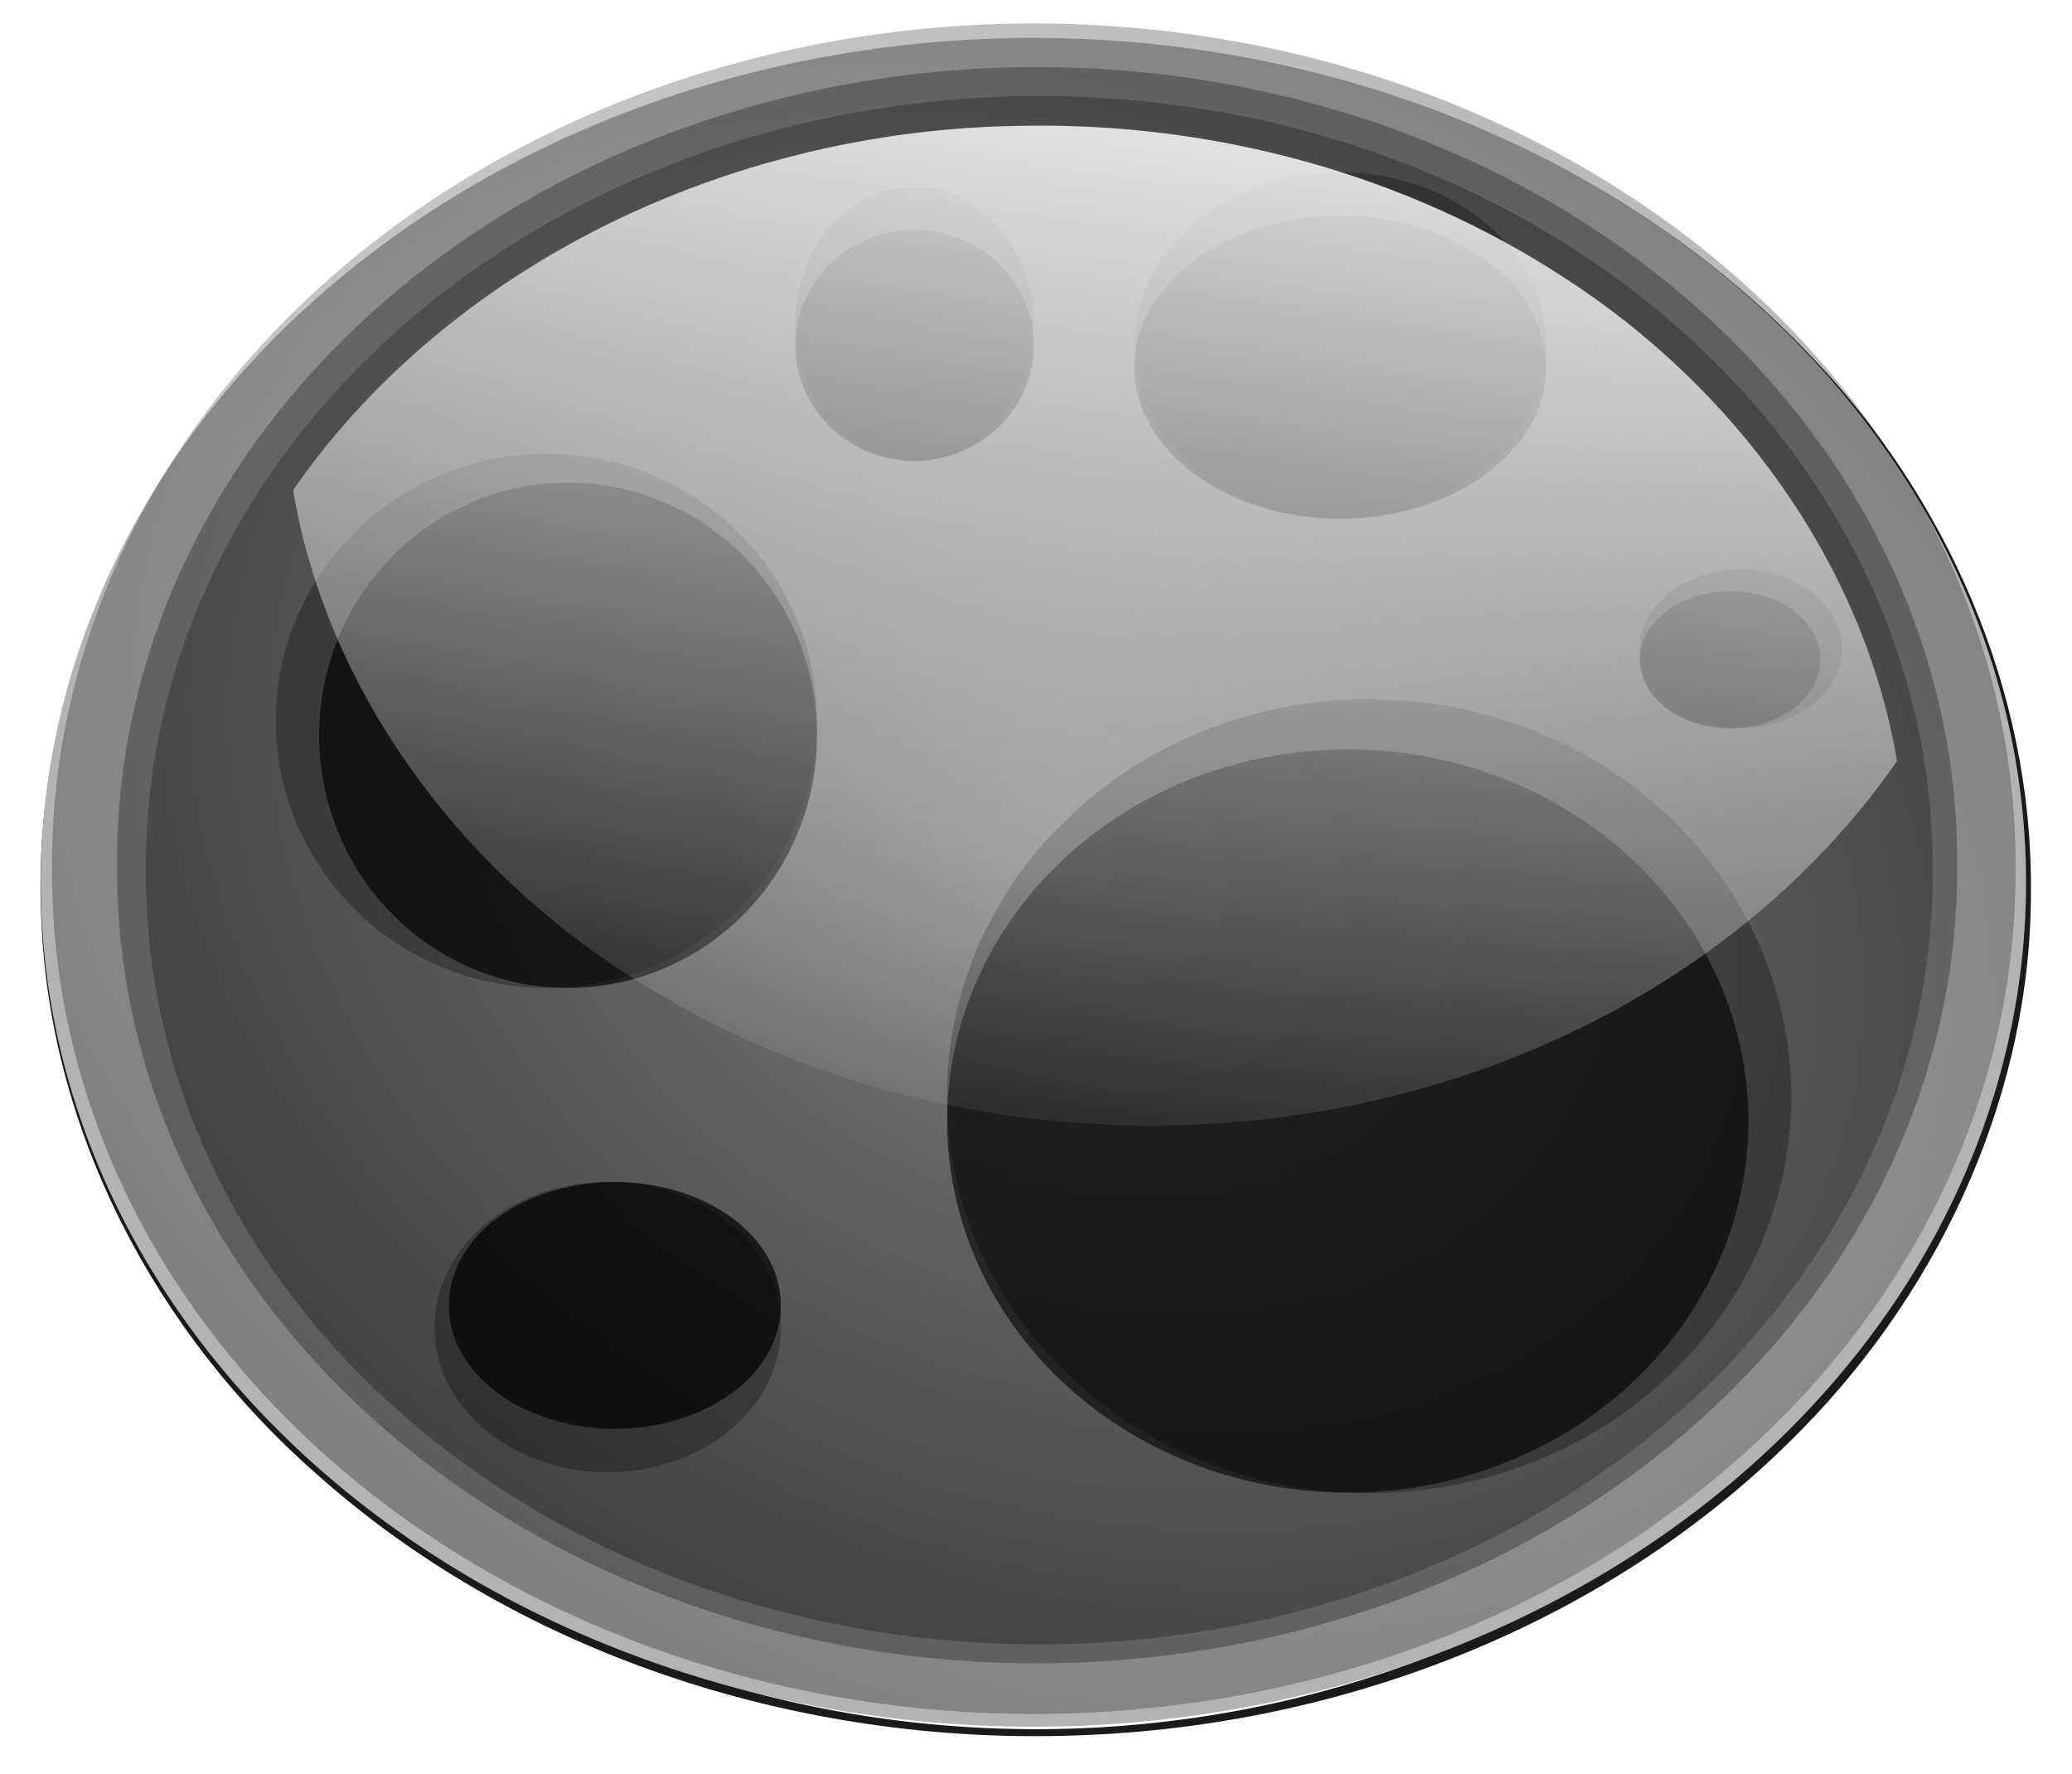
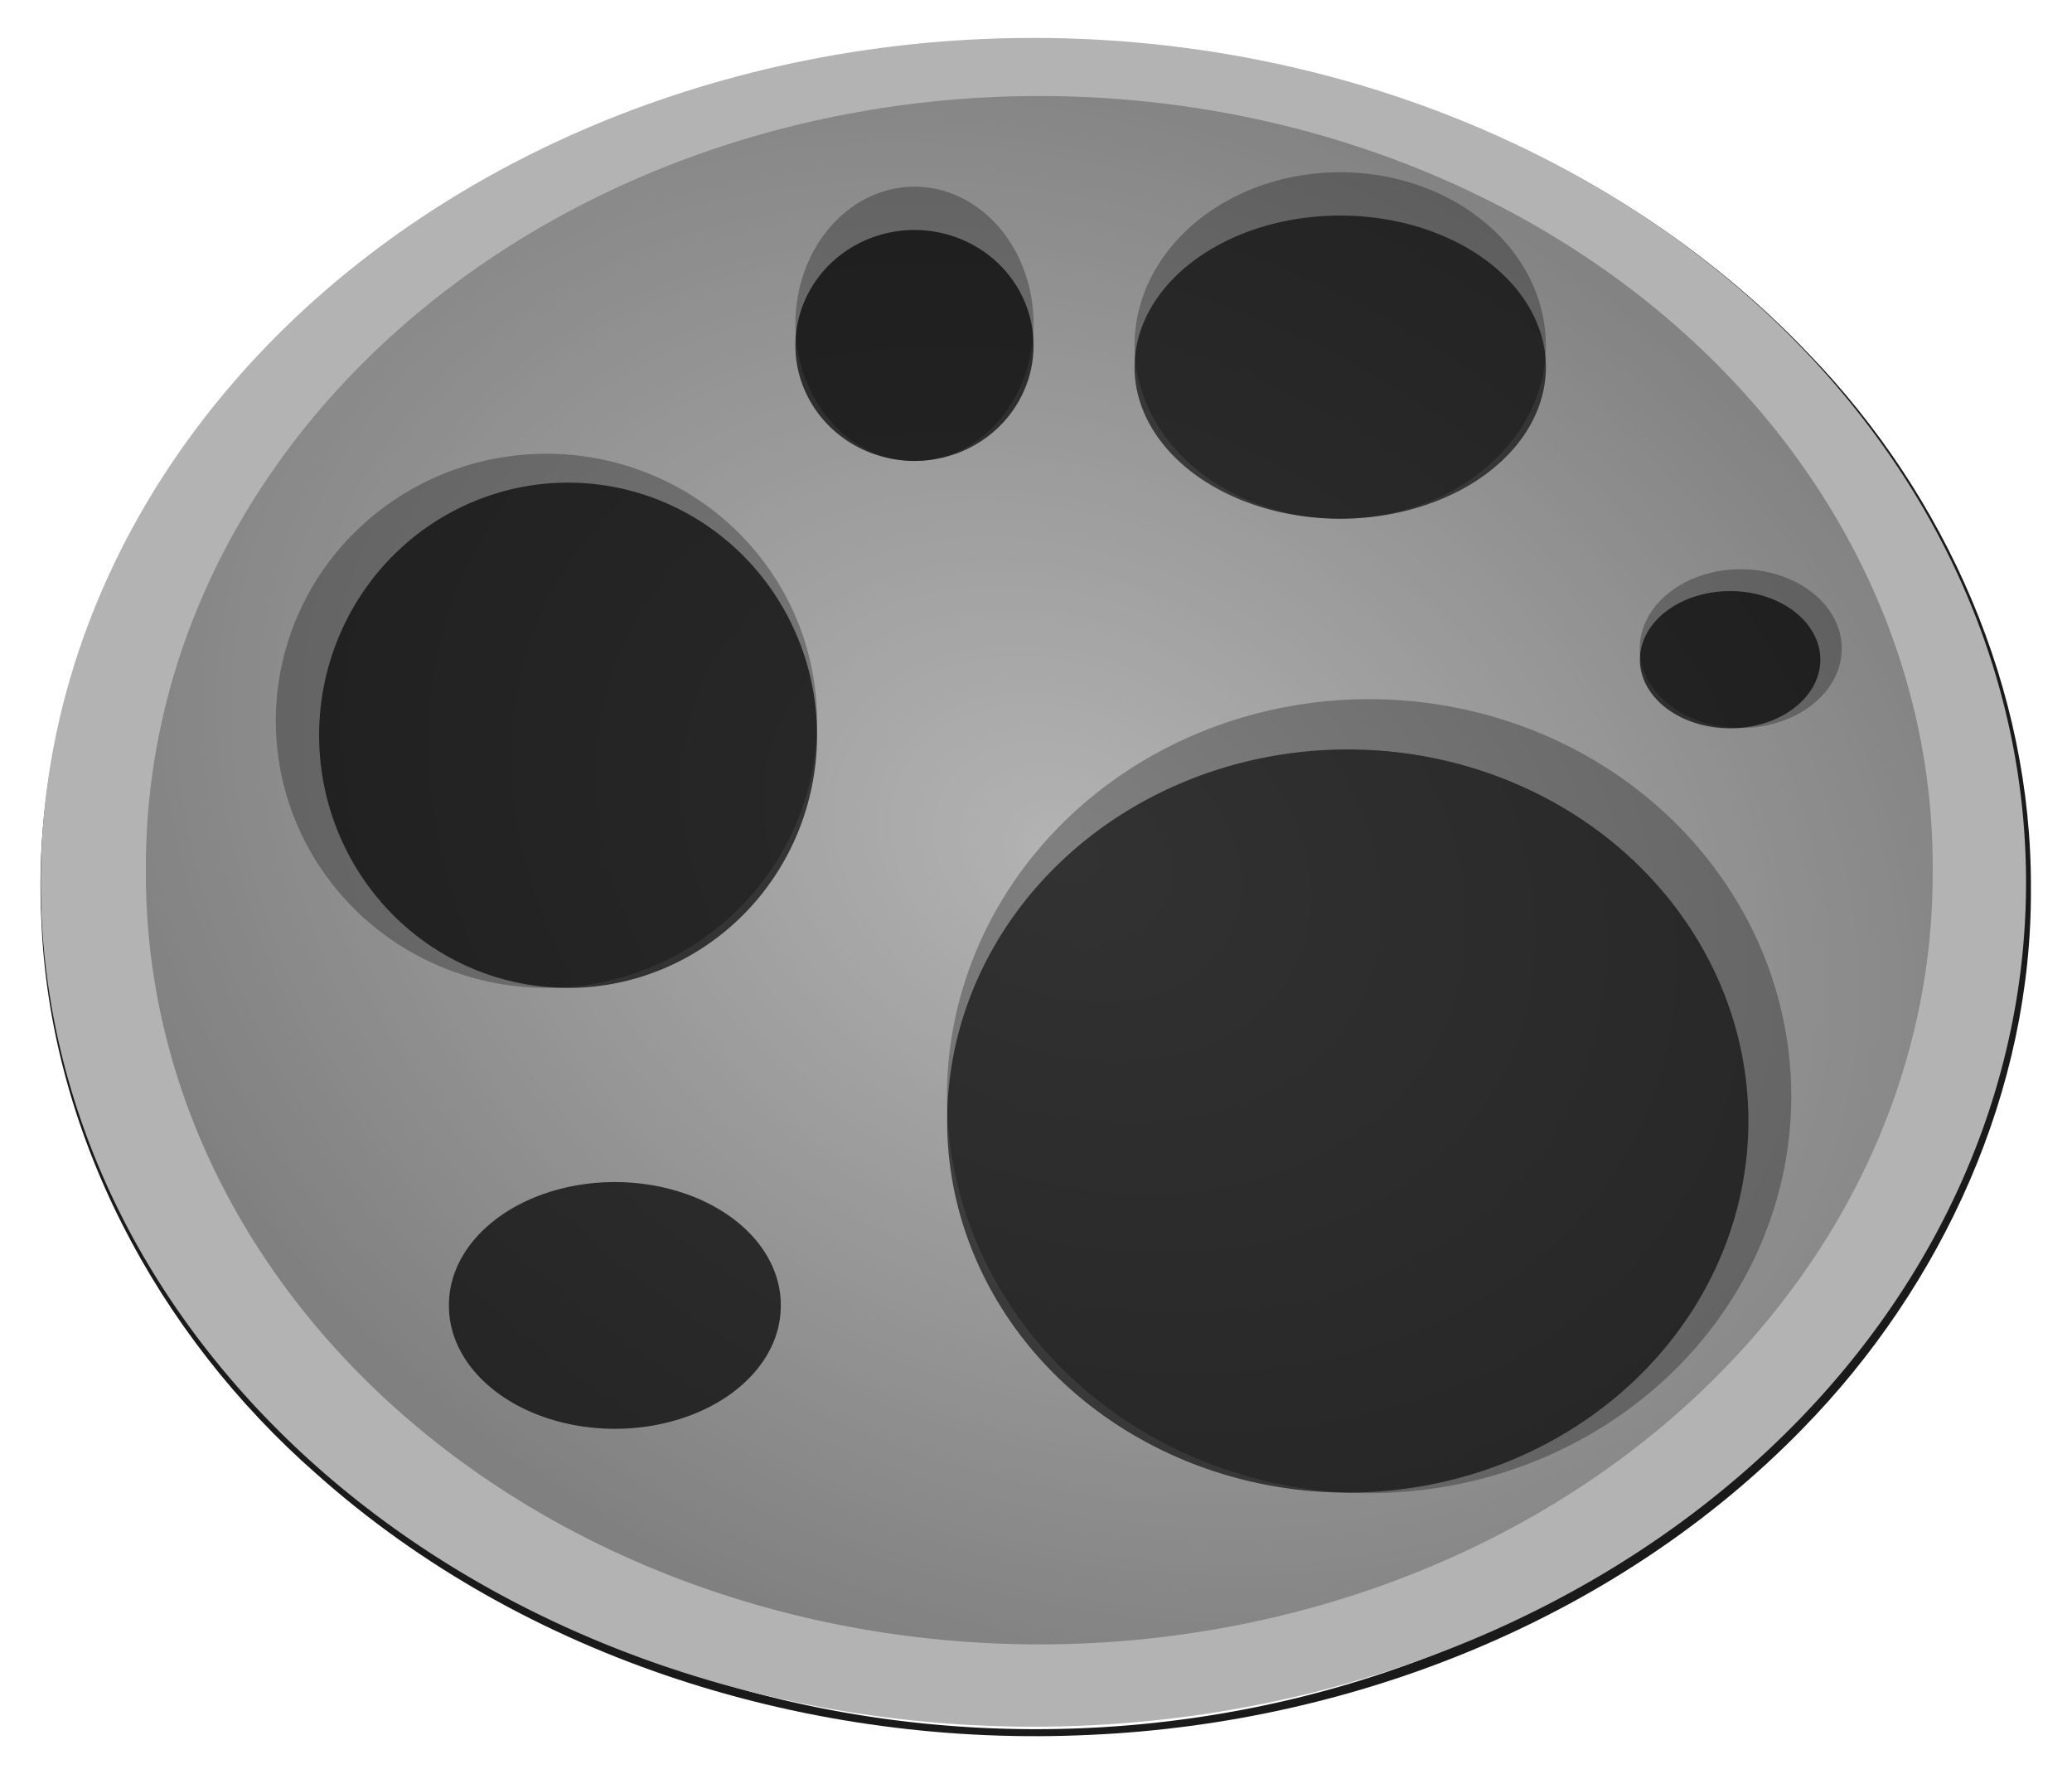
<svg xmlns="http://www.w3.org/2000/svg" version="1.1" viewBox="0 0 549.65 470.49">
  <defs>
    <filter id="d" color-interpolation-filters="sRGB">
      <feGaussianBlur stdDeviation="2.951" />
    </filter>
    <filter id="c" color-interpolation-filters="sRGB">
      <feGaussianBlur stdDeviation="6.259" />
    </filter>
    <radialGradient id="a" cx="346.43" cy="330.26" r="364.29" gradientTransform="matrix(1.086 .514 -.39 .837 99.222 -123.12)" gradientUnits="userSpaceOnUse">
      <stop stop-opacity="0" offset="0" />
      <stop offset="1" />
    </radialGradient>
    <linearGradient id="b" x1="-383.86" x2="-462.65" y1="11.905" y2="523.04" gradientUnits="userSpaceOnUse">
      <stop stop-color="#fff" offset="0" />
      <stop stop-color="#fff" stop-opacity="0" offset="1" />
    </linearGradient>
  </defs>
  <g transform="translate(-60.321 -27.325)">
    <rect x="464.52" y="2635.2" width="889.27" height="705.78" ry="8.511" />
    <g transform="matrix(.67 0 0 .67 646.52 -.354)">
      <g transform="matrix(.968 0 0 .966 23.394 -921.39)" opacity=".898">
        <path transform="matrix(1.093 0 0 1.078 -871.3 996)" d="m330.94 15.75c-107.24 0.732-215.43 43.37-288.04 123.07-52.091 56.65-83.105 133.53-79.332 211.12 3.043 80.95 43.171 157.71 103.15 211.06 77.804 70.408 185.24 104.22 289.75 99 98.99-4.56 197.3-44.51 266.21-116.35 52.55-54.52 85.85-128.78 85.44-205.21 0.39-75.51-31.57-149.34-83.21-203.47-74.83-79.764-185.37-120.82-293.97-119.22z" filter="url(#c)" />
        <path transform="matrix(1.083 0 0 1.091 -867.85 991.64)" d="m700 338.08a364.29 314.29 0 1 1-728.57 0 364.29 314.29 0 1 1 728.57 0z" fill="#fff" filter="url(#d)" />
      </g>
      <path transform="matrix(.99 0 0 1.015 -2.74 -2.916)" d="m-70.711 387.68a396.99 329.31 0 1 1-793.98 0 396.99 329.31 0 1 1 793.98 0z" fill="#b3b3b3" />
-       <path transform="translate(-800 45.714)" d="m700 338.08a364.29 314.29 0 1 1-728.57 0 364.29 314.29 0 1 1 728.57 0z" opacity=".288" />
      <path transform="translate(-800 45.714)" d="m634.29 429.51a167.14 157.14 0 1 1-334.29 0 167.14 157.14 0 1 1 334.29 0z" opacity=".288" />
      <path transform="translate(-800 45.714)" d="m537.14 132.36a81.429 68.571 0 1 1-162.86 0 81.429 68.571 0 1 1 162.86 0z" opacity=".288" />
      <path transform="translate(-800 45.714)" d="m248.57 280.93a107.14 105.71 0 1 1-214.29 0 107.14 105.71 0 1 1 214.29 0z" opacity=".288" />
-       <path transform="translate(-800 45.714)" d="m234.29 520.93a68.571 57.143 0 1 1-137.14 0 68.571 57.143 0 1 1 137.14 0z" opacity=".288" />
      <path transform="translate(-800 45.714)" d="m334.29 123.79a47.143 54.286 0 1 1-94.286 0 47.143 54.286 0 1 1 94.286 0z" opacity=".288" />
      <path transform="translate(-800 45.714)" d="m654.29 252.36a40 31.429 0 1 1-80 0 40 31.429 0 1 1 80 0z" opacity=".288" />
      <path transform="matrix(.92 0 0 .946 -780.11 66.614)" d="m248.57 280.93a107.14 105.71 0 1 1-214.29 0 107.14 105.71 0 1 1 214.29 0z" opacity=".673" />
      <path transform="matrix(.949 0 0 .936 -784.62 83.046)" d="m634.29 429.51a167.14 157.14 0 1 1-334.29 0 167.14 157.14 0 1 1 334.29 0z" opacity=".611" />
      <path transform="matrix(1 0 0 .875 -800 70.831)" d="m537.14 132.36a81.429 68.571 0 1 1-162.86 0 81.429 68.571 0 1 1 162.86 0z" opacity=".624" />
      <path transform="matrix(1 0 0 .842 -800 73.832)" d="m334.29 123.79a47.143 54.286 0 1 1-94.286 0 47.143 54.286 0 1 1 94.286 0z" opacity=".695" />
      <path transform="matrix(.958 0 0 .85 -790.24 115.28)" d="m234.29 520.93a68.571 57.143 0 1 1-137.14 0 68.571 57.143 0 1 1 137.14 0z" opacity=".712" />
-       <path transform="matrix(.893 0 0 .864 -738.47 84.413)" d="m654.29 252.36a40 31.429 0 1 1-80 0 40 31.429 0 1 1 80 0z" opacity=".673" />
-       <path transform="matrix(1.067 0 0 1.059 -823.81 27.166)" d="m700 338.08a364.29 314.29 0 1 1-728.57 0 364.29 314.29 0 1 1 728.57 0z" fill="url(#a)" opacity=".288" />
+       <path transform="matrix(.893 0 0 .864 -738.47 84.413)" d="m654.29 252.36a40 31.429 0 1 1-80 0 40 31.429 0 1 1 80 0" opacity=".673" />
      <path transform="matrix(.971 0 0 .97 -789.41 57.846)" d="m700 338.08a364.29 314.29 0 1 1-728.57 0 364.29 314.29 0 1 1 728.57 0z" fill="url(#a)" opacity=".288" />
-       <path d="m-470.19 91.125c-92.618 1.04-185.94 35.948-252.26 101.07-13.378 13.157-25.695 27.555-36.43 43.117 13.214 78.8 64.822 148.04 131.19 191.03 128.44 84.213 309.43 80.689 433.24-11.381 27.135-20.106 51.348-44.569 70.606-72.369-13.27-78.89-64.86-148.02-131.03-190.9-63.25-41.52-139.68-62.021-215.32-60.575z" fill="url(#b)" />
    </g>
  </g>
</svg>